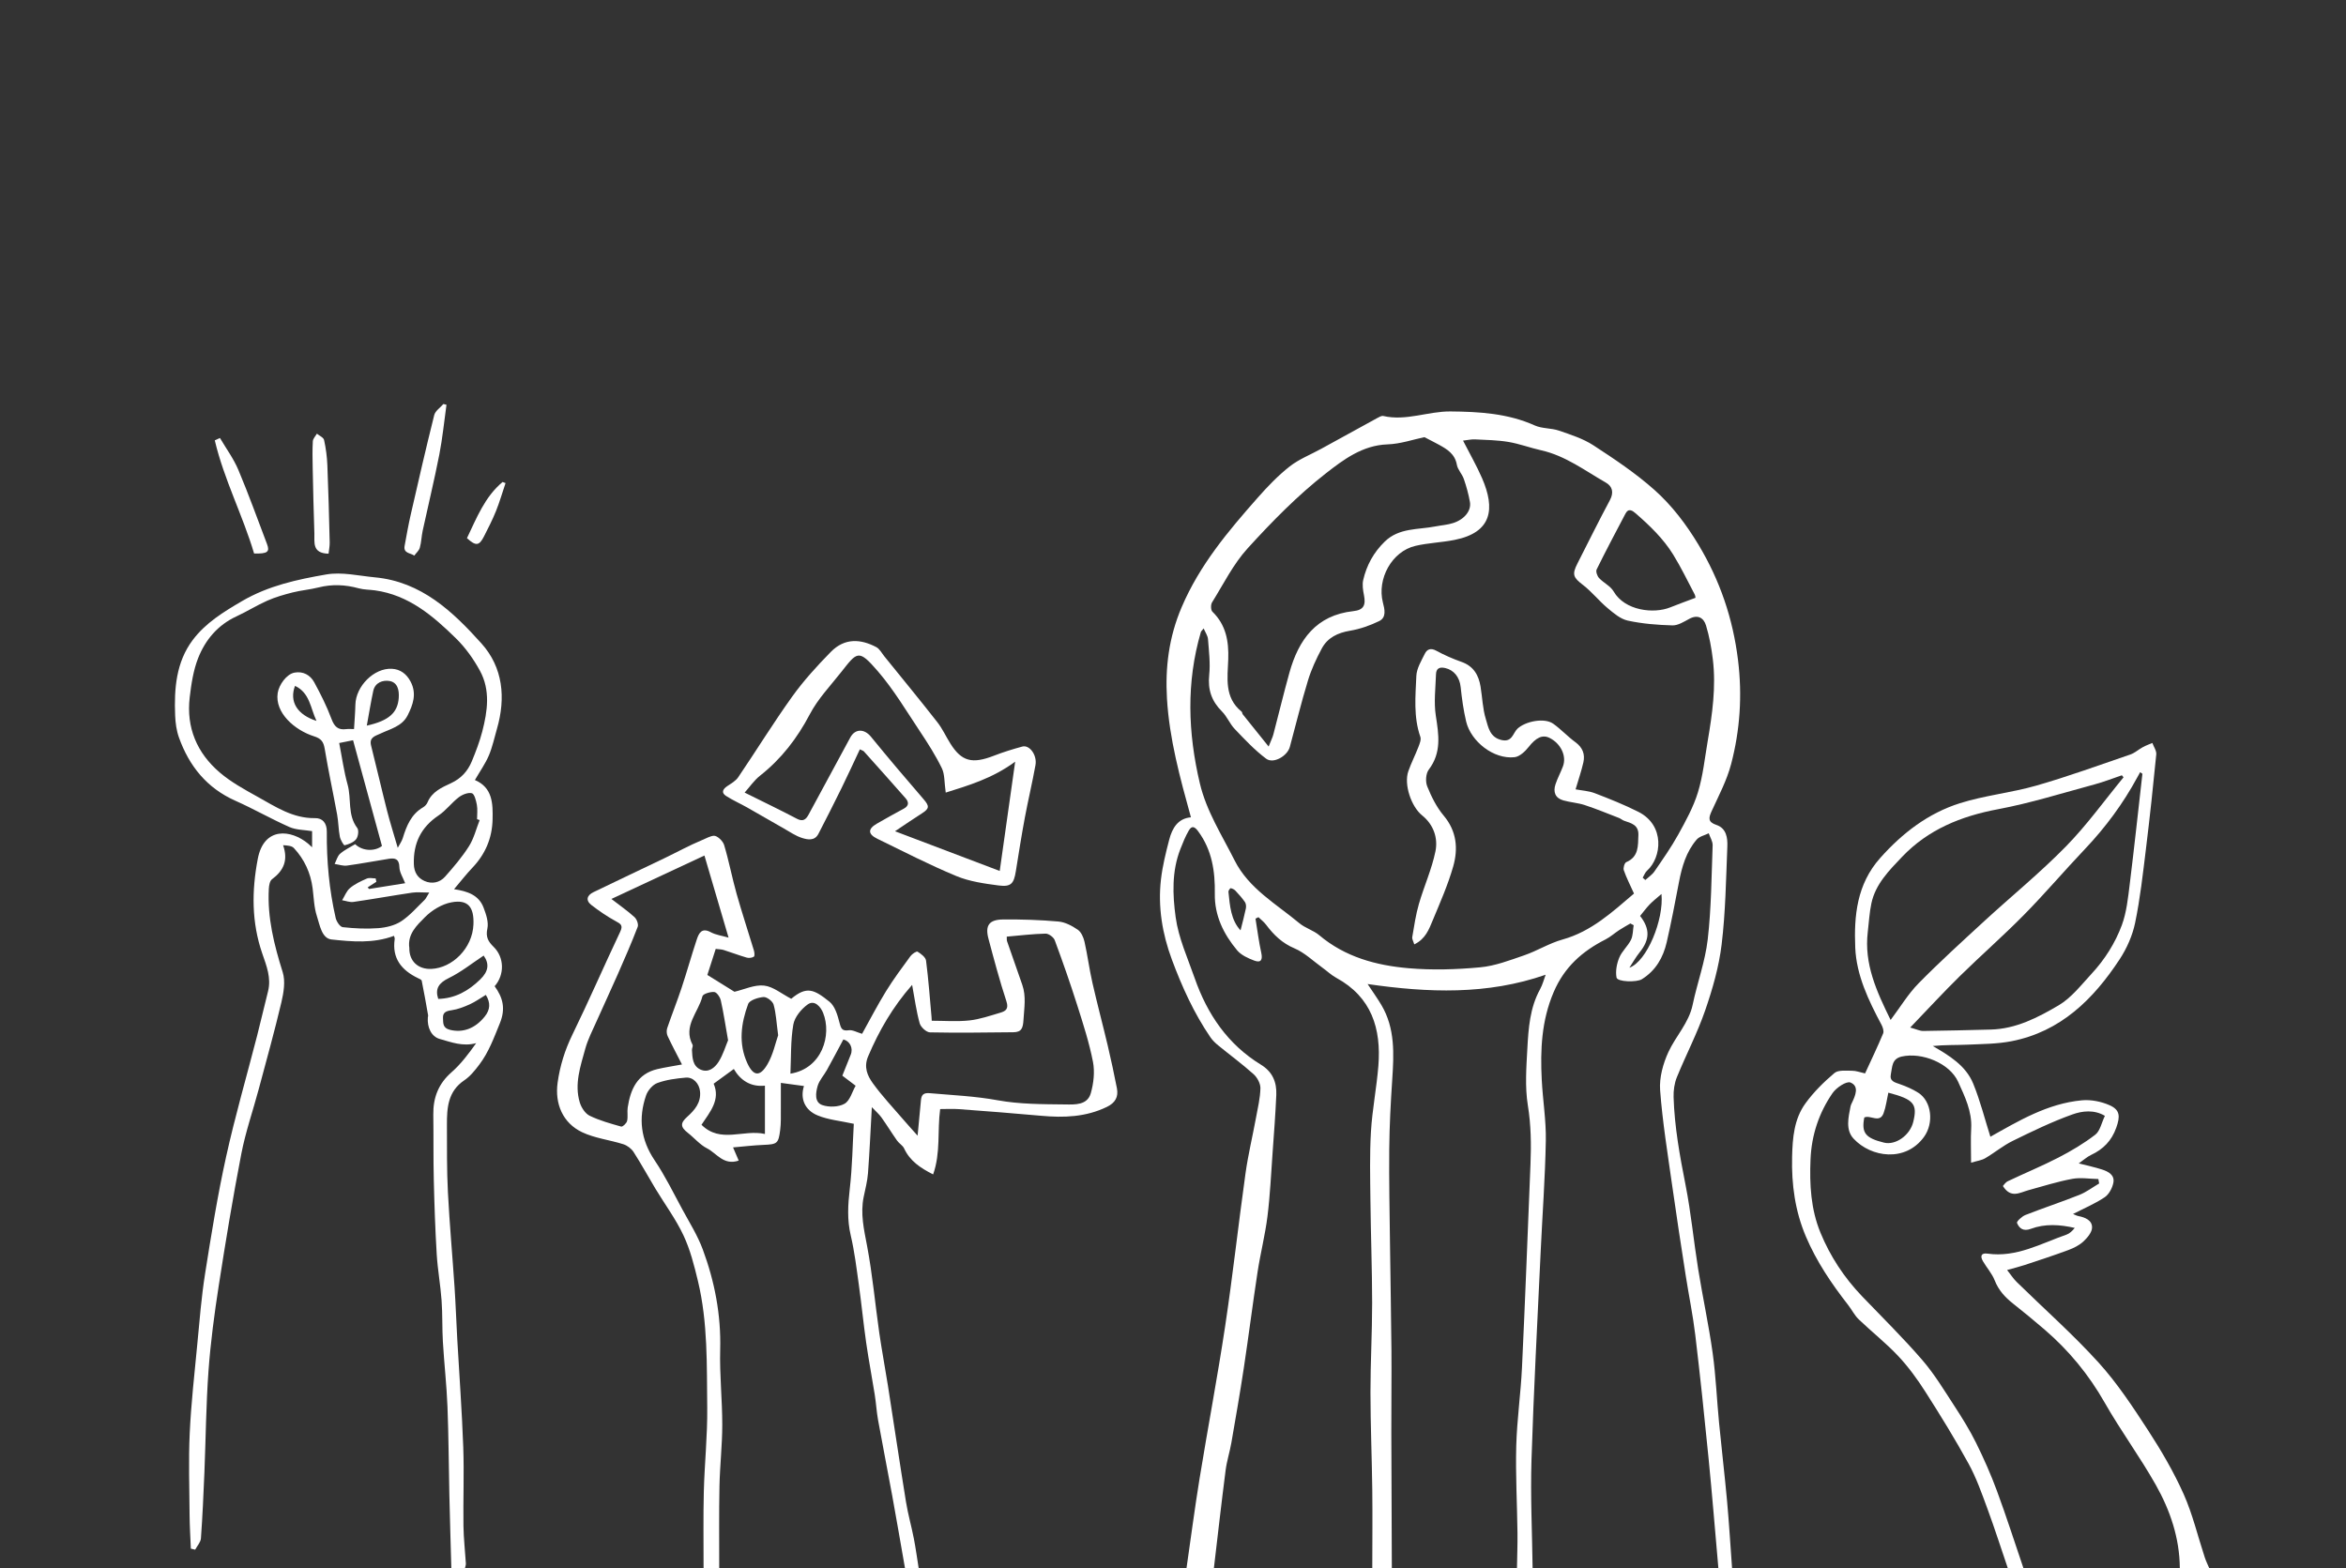
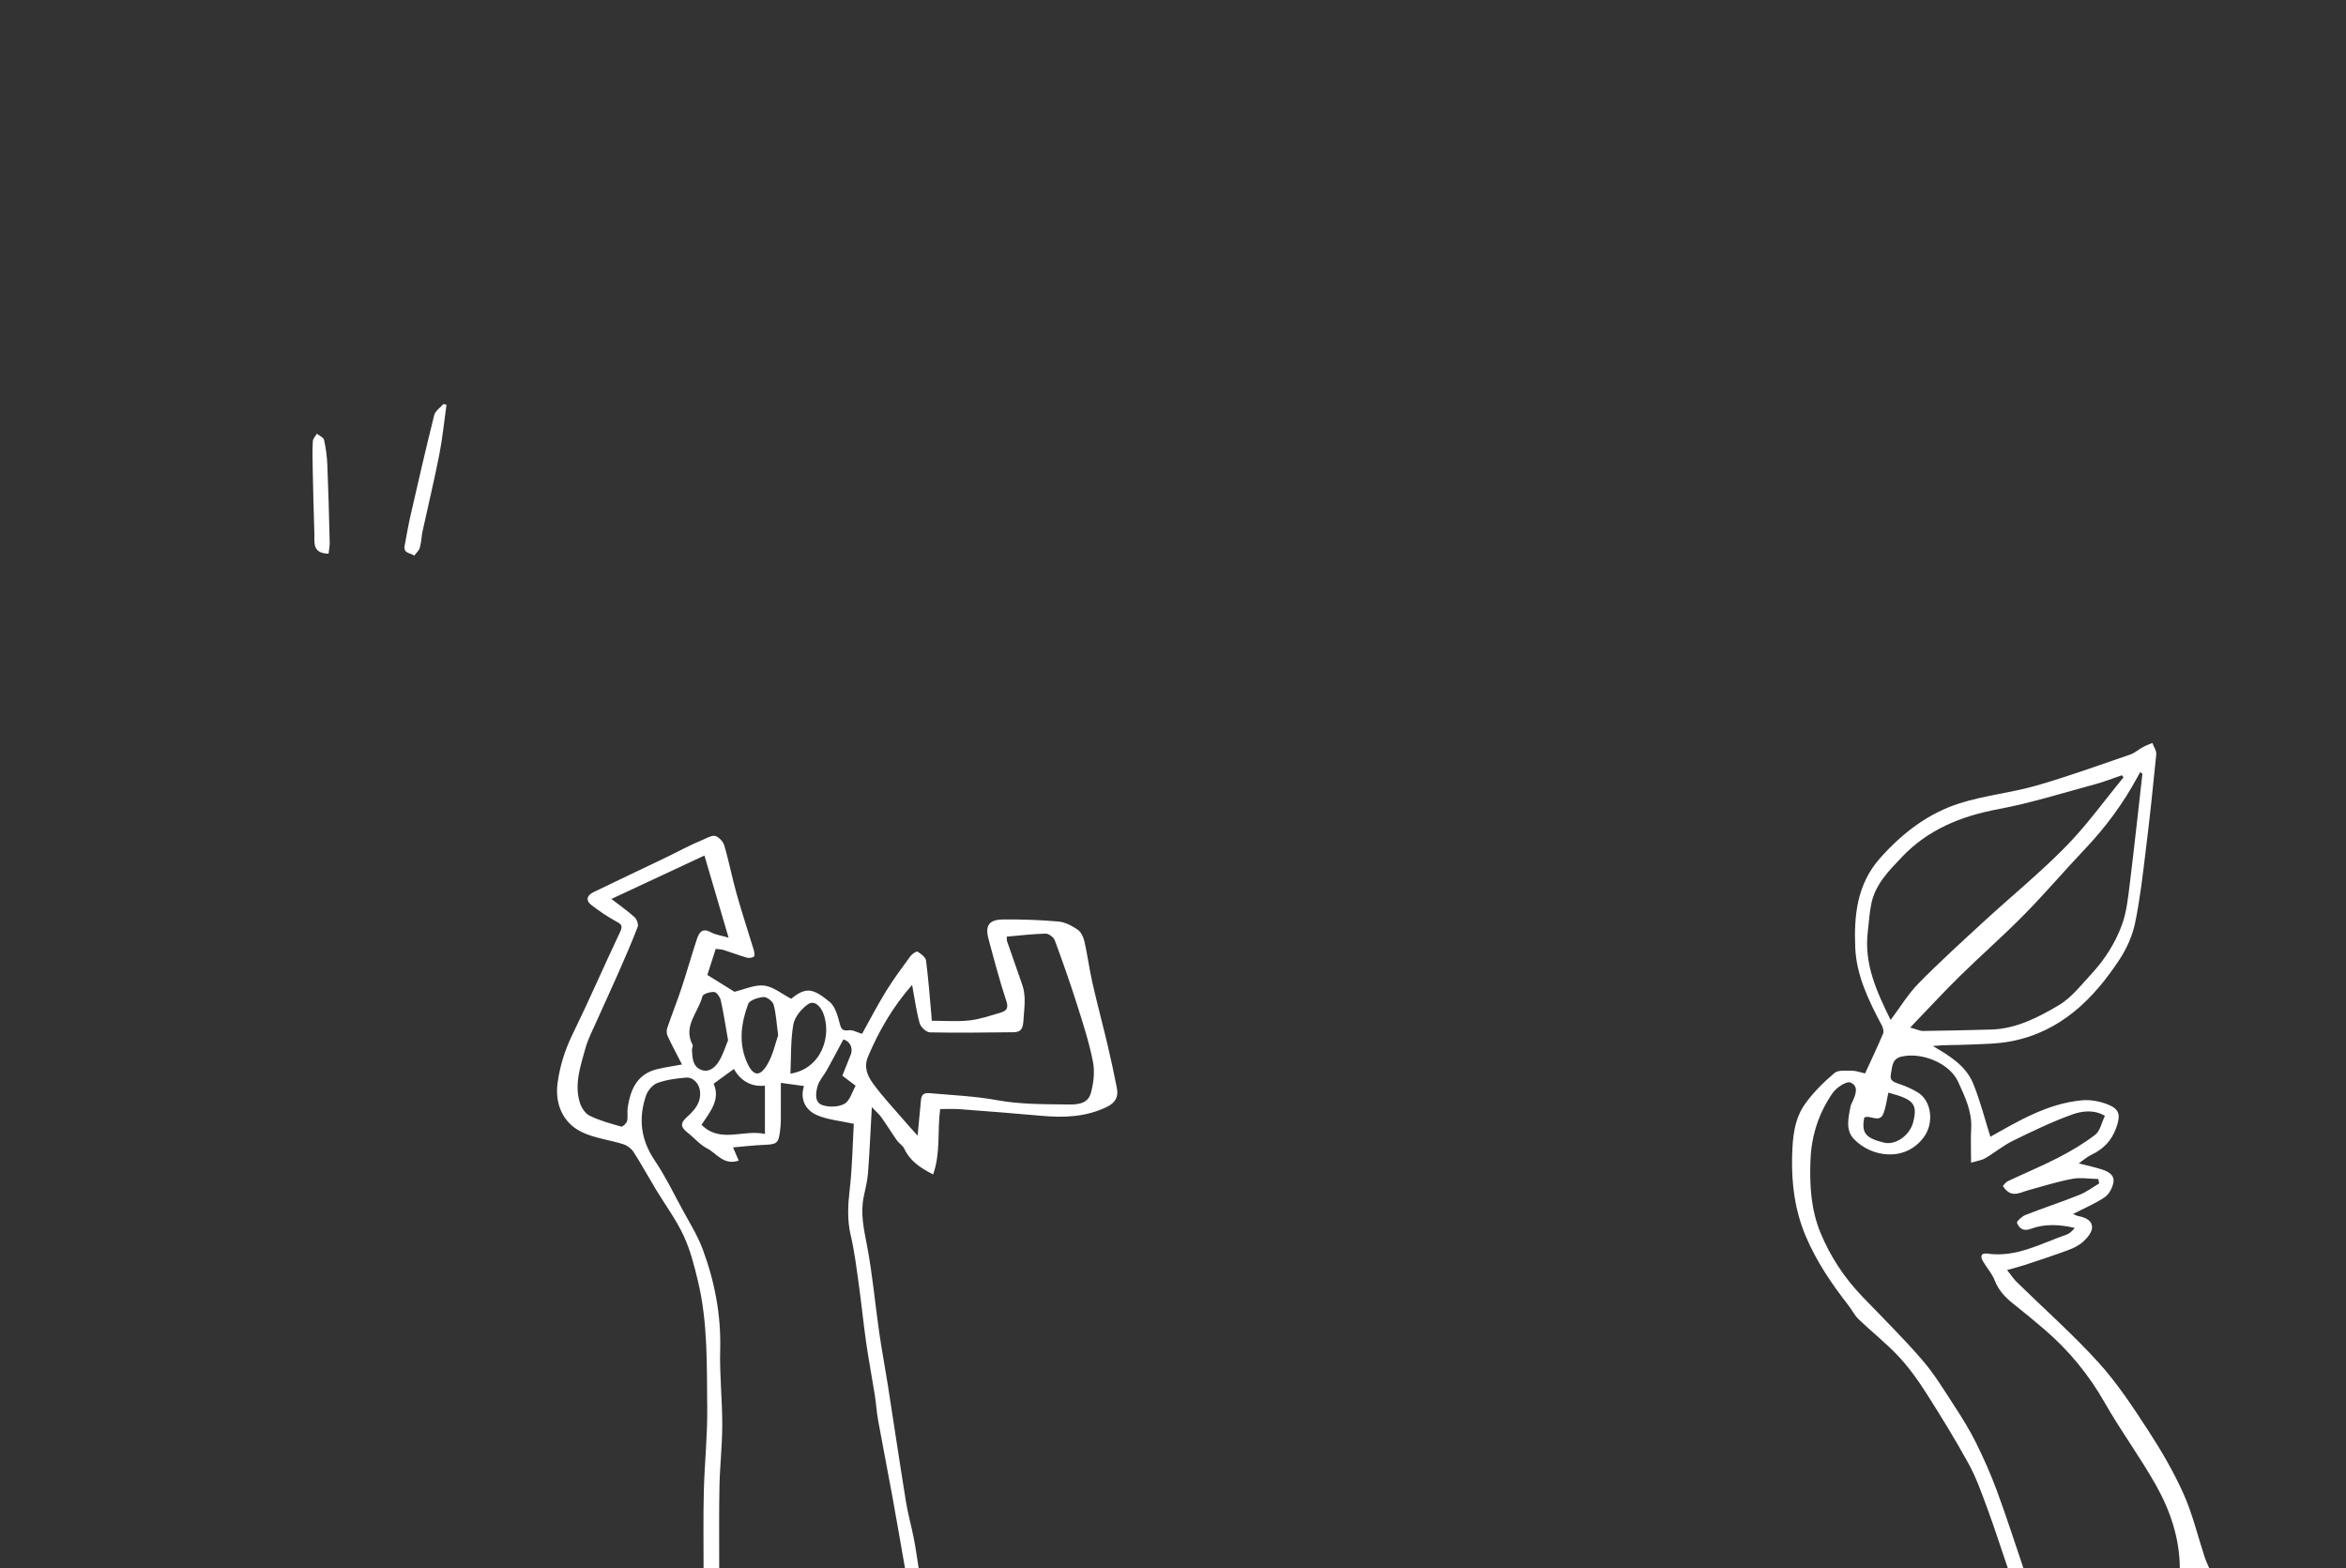
<svg xmlns="http://www.w3.org/2000/svg" width="193" height="129" viewBox="0 0 193 129" fill="none">
  <rect x="0" y="0" width="193" height="129" fill="#333333" stroke="none" />
-   <path d="M102.056 76.542C102.208 75.934 102.37 75.343 102.494 74.745C102.529 74.578 102.51 74.349 102.419 74.215C102.19 73.882 101.916 73.578 101.639 73.282C101.541 73.177 101.387 73.097 101.248 73.075C101.199 73.067 101.051 73.272 101.061 73.368C101.176 74.53 101.271 75.704 102.056 76.542ZM136.686 73.55C136.31 73.877 135.994 74.117 135.722 74.4C135.432 74.701 135.184 75.043 134.927 75.355C135.762 76.431 135.725 77.307 134.888 78.353C134.573 78.747 134.324 79.193 134.045 79.615C135.488 79.102 136.894 75.659 136.686 73.55ZM139.482 49.182C139.483 49.188 139.481 49.025 139.414 48.897C138.838 47.803 138.301 46.685 137.653 45.634C136.843 44.321 135.733 43.254 134.576 42.246C134.317 42.021 133.983 41.766 133.723 42.258C132.919 43.782 132.114 45.305 131.352 46.85C131.269 47.018 131.398 47.391 131.55 47.555C131.919 47.954 132.49 48.21 132.749 48.658C133.675 50.257 136.063 50.514 137.408 49.969C138.047 49.711 138.697 49.479 139.482 49.182ZM117.183 35.966C116.282 36.151 115.218 36.524 114.141 36.56C112.091 36.63 110.518 37.82 109.095 38.929C106.758 40.751 104.649 42.907 102.646 45.105C101.462 46.404 100.652 48.05 99.711 49.562C99.596 49.747 99.605 50.191 99.742 50.324C100.861 51.41 101.096 52.753 101.045 54.232C100.992 55.767 100.702 57.385 102.145 58.548C102.199 58.592 102.19 58.707 102.238 58.767C102.9 59.597 103.567 60.424 104.367 61.418C104.572 60.901 104.692 60.669 104.756 60.423C105.201 58.73 105.608 57.026 106.078 55.341C106.835 52.628 108.276 50.612 111.338 50.279C112.174 50.188 112.375 49.801 112.212 48.973C112.131 48.564 112.057 48.111 112.148 47.717C112.427 46.504 113.005 45.45 113.915 44.563C115.099 43.407 116.65 43.591 118.077 43.311C118.571 43.214 119.085 43.183 119.559 43.028C120.487 42.724 121.053 42.009 120.928 41.3C120.814 40.659 120.639 40.023 120.427 39.408C120.286 38.998 119.925 38.646 119.852 38.235C119.691 37.338 119.047 36.955 118.36 36.579C118.005 36.384 117.641 36.203 117.183 35.966ZM116.349 77.695C116.28 77.458 116.155 77.26 116.184 77.09C116.34 76.177 116.473 75.252 116.73 74.366C117.151 72.914 117.789 71.515 118.09 70.043C118.316 68.945 117.935 67.838 116.991 67.08C116.105 66.368 115.482 64.542 115.857 63.458C116.093 62.778 116.427 62.134 116.686 61.462C116.789 61.195 116.93 60.854 116.848 60.619C116.275 58.976 116.449 57.283 116.519 55.613C116.546 54.991 116.929 54.366 117.22 53.778C117.398 53.419 117.7 53.285 118.151 53.531C118.819 53.897 119.528 54.203 120.247 54.459C121.22 54.805 121.644 55.536 121.801 56.48C121.949 57.372 121.972 58.299 122.234 59.153C122.444 59.837 122.559 60.672 123.55 60.888C124.415 61.076 124.466 60.298 124.841 59.948C125.49 59.343 127.05 59.021 127.785 59.544C128.426 60.001 128.967 60.596 129.604 61.06C130.202 61.497 130.413 62.051 130.259 62.729C130.096 63.444 129.854 64.141 129.619 64.94C130.137 65.039 130.702 65.066 131.203 65.258C132.415 65.723 133.627 66.207 134.784 66.79C137.001 67.907 136.7 70.557 135.5 71.631C135.337 71.776 135.259 72.015 135.141 72.21C135.213 72.273 135.285 72.337 135.356 72.4C135.61 72.166 135.918 71.969 136.108 71.691C136.788 70.699 137.485 69.711 138.066 68.66C138.683 67.542 139.315 66.397 139.685 65.185C140.103 63.82 140.248 62.369 140.491 60.952C140.869 58.737 141.182 56.511 140.913 54.26C140.8 53.314 140.625 52.363 140.349 51.454C140.162 50.838 139.681 50.533 138.978 50.911C138.539 51.147 138.047 51.463 137.588 51.451C136.358 51.417 135.112 51.318 133.913 51.058C133.31 50.927 132.75 50.446 132.25 50.027C131.541 49.433 130.957 48.684 130.226 48.123C129.427 47.511 129.305 47.271 129.78 46.343C130.665 44.61 131.523 42.862 132.443 41.148C132.787 40.507 132.642 40.005 132.105 39.7C130.384 38.718 128.782 37.492 126.789 37.047C125.885 36.846 125.006 36.511 124.096 36.358C123.191 36.207 122.261 36.194 121.34 36.148C121.044 36.134 120.744 36.207 120.361 36.25C120.929 37.362 121.485 38.325 121.925 39.339C123.017 41.852 122.759 43.804 119.661 44.42C118.595 44.632 117.491 44.663 116.436 44.911C114.502 45.365 113.268 47.629 113.769 49.576C113.904 50.102 114.085 50.793 113.46 51.098C112.707 51.465 111.884 51.752 111.06 51.891C110.045 52.062 109.218 52.459 108.737 53.357C108.289 54.194 107.881 55.073 107.605 55.979C107.053 57.786 106.606 59.626 106.111 61.451C105.907 62.202 104.761 62.864 104.166 62.421C103.221 61.715 102.399 60.834 101.578 59.975C101.171 59.549 100.944 58.947 100.528 58.533C99.674 57.684 99.352 56.739 99.479 55.525C99.58 54.557 99.453 53.561 99.379 52.582C99.358 52.306 99.168 52.044 99.023 51.701C98.884 51.879 98.812 51.933 98.791 52.003C97.581 56.141 97.727 60.294 98.708 64.444C99.249 66.735 100.524 68.707 101.563 70.777C102.735 73.11 104.992 74.363 106.899 75.955C107.382 76.358 108.052 76.537 108.532 76.942C110.664 78.741 113.225 79.428 115.889 79.657C117.834 79.825 119.819 79.764 121.766 79.583C123 79.469 124.214 79.001 125.403 78.591C126.47 78.224 127.457 77.599 128.538 77.298C130.929 76.633 132.651 75.023 134.425 73.513C134.11 72.814 133.804 72.221 133.587 71.597C133.522 71.412 133.644 70.992 133.787 70.931C134.829 70.486 134.75 69.585 134.786 68.705C134.82 67.867 134.202 67.724 133.614 67.524C133.466 67.473 133.342 67.353 133.195 67.296C132.257 66.933 131.326 66.547 130.372 66.234C129.804 66.047 129.187 66.013 128.609 65.849C127.935 65.658 127.76 65.146 127.968 64.522C128.136 64.017 128.396 63.544 128.582 63.044C128.897 62.199 128.404 61.173 127.485 60.712C126.887 60.412 126.357 60.696 125.766 61.445C125.474 61.816 125.021 62.247 124.601 62.295C122.883 62.488 121.007 61.001 120.617 59.361C120.396 58.431 120.265 57.476 120.165 56.524C120.079 55.713 119.618 55.127 118.893 54.96C118.403 54.847 118.152 55.012 118.136 55.473C118.099 56.611 117.949 57.773 118.121 58.882C118.364 60.448 118.604 61.918 117.543 63.316C117.299 63.636 117.256 64.305 117.414 64.694C117.756 65.542 118.181 66.403 118.764 67.096C119.848 68.383 119.969 69.826 119.548 71.297C119.116 72.804 118.476 74.254 117.871 75.706C117.562 76.45 117.275 77.252 116.349 77.695ZM97.613 129C97.969 126.537 98.291 124.067 98.691 121.611C99.37 117.44 100.162 113.287 100.79 109.109C101.418 104.931 101.88 100.727 102.464 96.542C102.678 95.014 103.042 93.508 103.322 91.99C103.473 91.174 103.672 90.355 103.692 89.533C103.701 89.145 103.431 88.645 103.129 88.374C102.202 87.543 101.193 86.803 100.228 86.013C99.987 85.817 99.752 85.593 99.578 85.338C98.223 83.355 97.236 81.174 96.406 78.941C95.621 76.83 95.247 74.605 95.511 72.34C95.639 71.239 95.91 70.15 96.19 69.076C96.436 68.132 96.906 67.332 97.975 67.241C97.075 63.987 96.198 60.778 96.004 57.473C95.853 54.926 96.153 52.439 97.21 49.959C98.698 46.47 101.043 43.696 103.478 40.937C104.286 40.022 105.145 39.126 106.1 38.375C106.866 37.774 107.814 37.406 108.679 36.931C110.215 36.088 111.749 35.24 113.288 34.401C113.447 34.314 113.651 34.19 113.802 34.224C115.684 34.656 117.477 33.834 119.323 33.85C121.693 33.871 124.042 34.005 126.266 35.004C126.869 35.274 127.616 35.209 128.251 35.428C129.222 35.762 130.236 36.084 131.086 36.637C132.821 37.768 134.563 38.931 136.105 40.304C137.54 41.58 138.718 43.131 139.727 44.809C141.496 47.751 142.563 50.886 142.983 54.306C143.341 57.219 143.149 60.065 142.415 62.864C142.065 64.198 141.399 65.453 140.821 66.717C140.562 67.282 140.483 67.626 141.205 67.868C142.03 68.145 142.133 68.934 142.104 69.646C141.995 72.335 141.957 75.037 141.635 77.703C141.412 79.544 140.887 81.374 140.278 83.134C139.63 85.011 138.699 86.788 137.949 88.632C137.747 89.131 137.667 89.719 137.683 90.262C137.757 92.713 138.197 95.112 138.671 97.516C139.12 99.792 139.335 102.113 139.704 104.406C140.075 106.712 140.573 108.998 140.896 111.31C141.161 113.209 141.238 115.135 141.422 117.047C141.63 119.198 141.887 121.344 142.082 123.496C142.248 125.328 142.358 127.165 142.492 129C142.117 129 141.741 129 141.366 129C141.099 125.99 140.857 122.977 140.559 119.969C140.225 116.582 139.869 113.197 139.465 109.818C139.269 108.178 138.93 106.555 138.677 104.921C138.296 102.467 137.915 100.013 137.569 97.554C137.2 94.937 136.77 92.321 136.574 89.689C136.498 88.658 136.816 87.506 137.257 86.549C137.864 85.234 138.938 84.163 139.251 82.663C139.627 80.864 140.28 79.106 140.49 77.293C140.786 74.729 140.799 72.132 140.895 69.547C140.907 69.221 140.687 68.886 140.574 68.555C140.238 68.722 139.81 68.808 139.584 69.07C138.723 70.068 138.367 71.3 138.124 72.576C137.808 74.228 137.494 75.882 137.116 77.521C136.826 78.778 136.211 79.856 135.071 80.562C134.642 80.828 133.057 80.788 132.988 80.422C132.89 79.905 133.006 79.289 133.212 78.79C133.43 78.258 133.918 77.843 134.177 77.321C134.35 76.97 134.33 76.522 134.397 76.118C134.306 76.07 134.216 76.022 134.126 75.974C133.818 76.156 133.504 76.328 133.204 76.524C132.825 76.771 132.481 77.085 132.081 77.289C130.174 78.258 128.7 79.551 127.817 81.621C126.812 83.975 126.711 86.374 126.836 88.835C126.921 90.507 127.202 92.177 127.171 93.844C127.116 96.896 126.888 99.945 126.746 102.997C126.482 108.7 126.171 114.403 125.992 120.109C125.899 123.069 126.046 126.036 126.084 129C125.655 129 125.227 129 124.798 129C124.813 128.033 124.851 127.066 124.839 126.099C124.81 123.721 124.677 121.342 124.738 118.967C124.795 116.809 125.109 114.659 125.211 112.5C125.474 106.924 125.683 101.346 125.91 95.769C125.976 94.155 125.955 92.564 125.693 90.944C125.448 89.424 125.566 87.831 125.651 86.278C125.741 84.604 125.858 82.915 126.698 81.387C126.908 81.006 127.016 80.567 127.157 80.192C122.358 81.865 117.487 81.678 112.51 80.958C112.926 81.589 113.309 82.12 113.642 82.681C114.783 84.604 114.676 86.709 114.535 88.831C114.409 90.721 114.309 92.617 114.29 94.511C114.265 97.151 114.321 99.792 114.353 102.432C114.388 105.329 114.448 108.225 114.471 111.122C114.488 113.373 114.456 115.623 114.461 117.874C114.469 121.583 114.488 125.291 114.503 129C113.966 129 113.43 129 112.894 129C112.896 126.863 112.92 124.726 112.894 122.59C112.861 119.916 112.748 117.243 112.745 114.569C112.743 112.111 112.884 109.653 112.883 107.194C112.88 104.386 112.773 101.578 112.742 98.77C112.721 96.876 112.673 94.976 112.786 93.088C112.894 91.279 113.253 89.487 113.396 87.679C113.638 84.62 112.833 82.027 109.936 80.449C109.516 80.22 109.16 79.875 108.768 79.594C108.019 79.054 107.326 78.375 106.496 78.024C105.483 77.596 104.786 76.916 104.159 76.08C103.984 75.846 103.741 75.663 103.529 75.457C103.448 75.498 103.367 75.538 103.287 75.579C103.441 76.517 103.558 77.463 103.762 78.39C103.885 78.952 103.743 79.237 103.197 79.033C102.684 78.842 102.113 78.585 101.776 78.183C100.662 76.851 99.911 75.324 99.94 73.533C99.97 71.682 99.71 69.936 98.573 68.395C98.282 68 98.048 67.905 97.803 68.324C97.522 68.802 97.314 69.326 97.11 69.845C96.39 71.672 96.466 73.616 96.719 75.461C96.954 77.174 97.707 78.822 98.286 80.479C99.321 83.442 101.011 85.928 103.731 87.591C104.696 88.181 105.042 89.037 104.998 90.082C104.93 91.658 104.808 93.233 104.695 94.808C104.568 96.563 104.489 98.324 104.272 100.068C104.082 101.601 103.693 103.109 103.459 104.638C103.056 107.269 102.724 109.911 102.326 112.543C102.015 114.598 101.658 116.647 101.302 118.695C101.169 119.456 100.926 120.2 100.828 120.964C100.485 123.64 100.182 126.321 99.865 129C99.114 129 98.363 129 97.613 129Z" fill="white" />
  <path d="M69.381 85.517C68.902 86.41 68.475 87.225 68.028 88.03C67.78 88.478 67.397 88.878 67.263 89.353C67.109 89.898 66.987 90.683 67.642 90.914C68.192 91.107 68.991 91.084 69.48 90.806C69.926 90.551 70.104 89.825 70.39 89.325C69.993 89.024 69.7 88.802 69.297 88.496C69.521 87.935 69.749 87.355 69.985 86.777C70.213 86.217 69.905 85.641 69.381 85.517ZM65.026 88.332C67.625 87.915 68.451 85.157 67.714 83.325C67.526 82.859 67.025 82.223 66.445 82.638C65.914 83.019 65.37 83.683 65.264 84.296C65.037 85.608 65.089 86.969 65.026 88.332ZM64.017 85.173C63.874 84.111 63.843 83.355 63.641 82.648C63.561 82.369 63.08 82.004 62.811 82.027C62.362 82.066 61.666 82.284 61.548 82.603C60.962 84.191 60.738 85.85 61.48 87.467C61.98 88.556 62.526 88.612 63.146 87.543C63.604 86.754 63.793 85.807 64.017 85.173ZM59.897 85.585C59.677 84.339 59.526 83.313 59.299 82.305C59.238 82.034 58.964 81.632 58.76 81.614C58.434 81.585 57.835 81.767 57.786 81.967C57.465 83.28 56.162 84.408 56.974 85.954C57.031 86.063 56.917 86.249 56.926 86.397C56.961 87.013 56.976 87.689 57.617 87.988C58.273 88.294 58.801 87.85 59.113 87.363C59.484 86.785 59.681 86.094 59.897 85.585ZM62.929 93.292C62.929 91.864 62.929 90.62 62.929 89.319C61.765 89.439 60.925 88.895 60.369 87.948C59.805 88.36 59.28 88.743 58.711 89.157C59.281 90.472 58.427 91.461 57.71 92.537C59.276 94.096 61.142 92.896 62.929 93.292ZM56.105 87.576C55.654 86.692 55.267 85.973 54.923 85.234C54.838 85.05 54.823 84.78 54.888 84.589C55.266 83.478 55.703 82.388 56.072 81.275C56.511 79.955 56.882 78.613 57.321 77.294C57.494 76.774 57.728 76.291 58.472 76.694C58.891 76.92 59.398 76.982 59.938 77.139C59.273 74.876 58.639 72.72 57.952 70.386C55.455 71.551 52.927 72.731 50.299 73.958C51.046 74.536 51.66 74.96 52.204 75.459C52.388 75.628 52.542 76.044 52.462 76.251C51.957 77.565 51.394 78.857 50.827 80.146C50.26 81.438 49.658 82.715 49.086 84.005C48.752 84.758 48.363 85.502 48.147 86.29C47.752 87.728 47.239 89.187 47.697 90.701C47.823 91.117 48.139 91.611 48.504 91.79C49.324 92.19 50.222 92.437 51.105 92.685C51.223 92.718 51.543 92.416 51.589 92.226C51.674 91.872 51.584 91.48 51.64 91.115C51.869 89.613 52.427 88.343 54.086 87.955C54.706 87.811 55.338 87.718 56.105 87.576ZM82.824 77.058C82.833 77.225 82.815 77.338 82.848 77.433C83.261 78.629 83.68 79.824 84.099 81.019C84.434 81.974 84.257 82.925 84.2 83.902C84.159 84.599 84.035 84.918 83.359 84.924C81.074 84.945 78.789 84.983 76.505 84.934C76.207 84.927 75.748 84.502 75.66 84.187C75.385 83.203 75.253 82.18 75.038 81.027C73.433 82.854 72.315 84.801 71.419 86.908C71.041 87.798 71.364 88.507 71.811 89.126C72.569 90.175 73.468 91.122 74.312 92.107C74.665 92.519 75.031 92.918 75.489 93.434C75.592 92.353 75.681 91.431 75.765 90.51C75.807 90.055 75.991 89.894 76.495 89.938C78.358 90.103 80.217 90.18 82.076 90.52C83.891 90.851 85.777 90.843 87.633 90.864C88.411 90.873 89.453 90.942 89.737 89.942C89.97 89.124 90.076 88.181 89.916 87.358C89.607 85.775 89.105 84.225 88.616 82.684C88.047 80.892 87.425 79.115 86.771 77.353C86.679 77.103 86.273 76.805 86.019 76.811C84.958 76.834 83.9 76.965 82.824 77.058ZM74.449 129C74.101 127.019 73.763 125.036 73.402 123.057C73.024 120.986 72.614 118.921 72.24 116.85C72.114 116.15 72.074 115.435 71.962 114.731C71.738 113.312 71.465 111.9 71.26 110.479C71.032 108.888 70.877 107.286 70.654 105.694C70.464 104.331 70.298 102.958 69.984 101.621C69.685 100.346 69.757 99.117 69.906 97.835C70.117 96.016 70.142 94.175 70.24 92.456C69.149 92.216 68.138 92.132 67.248 91.76C66.219 91.331 65.808 90.398 66.14 89.348C65.453 89.255 64.917 89.182 64.24 89.091C64.24 90.079 64.245 91.089 64.238 92.098C64.236 92.392 64.22 92.688 64.182 92.979C64.041 94.078 63.936 94.145 62.819 94.191C61.998 94.225 61.18 94.323 60.306 94.398C60.472 94.784 60.617 95.123 60.772 95.483C59.524 95.906 58.96 94.878 58.166 94.476C57.574 94.176 57.118 93.615 56.581 93.196C55.968 92.718 55.96 92.399 56.526 91.889C57.144 91.333 57.682 90.722 57.59 89.788C57.527 89.157 57.04 88.601 56.413 88.657C55.627 88.727 54.819 88.83 54.086 89.098C53.695 89.24 53.293 89.708 53.152 90.118C52.504 91.995 52.709 93.761 53.855 95.46C54.718 96.739 55.4 98.142 56.138 99.504C56.724 100.584 57.389 101.642 57.813 102.786C58.797 105.437 59.324 108.177 59.248 111.041C59.193 113.097 59.421 115.16 59.419 117.219C59.419 118.901 59.223 120.583 59.189 122.266C59.144 124.51 59.171 126.755 59.168 129C58.739 129 58.31 129 57.881 129C57.884 126.898 57.849 124.794 57.902 122.693C57.961 120.396 58.209 118.099 58.182 115.804C58.142 112.321 58.241 108.812 57.417 105.388C57.11 104.112 56.782 102.811 56.227 101.633C55.597 100.291 54.695 99.079 53.925 97.802C53.319 96.797 52.758 95.763 52.123 94.777C51.941 94.494 51.599 94.238 51.278 94.136C50.156 93.78 48.939 93.647 47.89 93.149C46.3 92.394 45.631 90.813 45.875 89.065C46.068 87.685 46.472 86.39 47.089 85.124C48.452 82.329 49.69 79.472 51.021 76.66C51.278 76.118 51.064 76.01 50.646 75.781C49.948 75.401 49.283 74.945 48.653 74.458C48.15 74.068 48.297 73.653 48.82 73.4C50.766 72.457 52.722 71.537 54.671 70.601C55.693 70.109 56.69 69.559 57.735 69.124C58.066 68.986 58.449 68.768 58.733 68.759C59.014 68.75 59.472 69.189 59.571 69.517C59.969 70.838 60.224 72.203 60.598 73.532C61.038 75.095 61.552 76.637 62.021 78.192C62.07 78.357 62.1 78.651 62.02 78.705C61.87 78.805 61.613 78.836 61.433 78.784C60.793 78.598 60.169 78.357 59.533 78.157C59.337 78.096 59.121 78.099 58.88 78.068C58.627 78.857 58.387 79.603 58.192 80.21C59.039 80.736 59.782 81.197 60.422 81.594C61.23 81.405 62.071 80.998 62.859 81.085C63.61 81.167 64.304 81.764 65.093 82.171C66.358 81.116 66.954 81.38 68.239 82.413C68.694 82.779 68.909 83.533 69.068 84.153C69.193 84.638 69.284 84.837 69.833 84.76C70.146 84.716 70.495 84.929 70.921 85.053C71.569 83.892 72.188 82.689 72.896 81.541C73.511 80.545 74.213 79.602 74.906 78.657C75.038 78.477 75.399 78.24 75.489 78.296C75.772 78.471 76.147 78.752 76.184 79.031C76.384 80.571 76.495 82.123 76.635 83.67C76.644 83.774 76.647 83.879 76.653 83.978C77.701 83.978 78.737 84.062 79.752 83.952C80.613 83.859 81.456 83.562 82.295 83.316C82.731 83.188 83.001 83.007 82.797 82.384C82.24 80.692 81.782 78.966 81.322 77.243C81.025 76.135 81.366 75.654 82.542 75.645C84.053 75.633 85.571 75.68 87.075 75.815C87.627 75.864 88.198 76.169 88.669 76.492C88.949 76.683 89.138 77.117 89.219 77.475C89.47 78.588 89.614 79.726 89.867 80.839C90.261 82.574 90.722 84.294 91.132 86.026C91.406 87.189 91.657 88.359 91.886 89.533C92.025 90.251 91.747 90.734 91.053 91.07C89.323 91.907 87.515 91.966 85.655 91.796C83.4 91.59 81.14 91.419 78.881 91.25C78.383 91.213 77.88 91.244 77.345 91.244C77.103 93.03 77.397 94.843 76.766 96.62C75.695 96.078 74.855 95.504 74.382 94.487C74.266 94.236 73.967 94.076 73.8 93.839C73.361 93.214 72.961 92.56 72.517 91.937C72.326 91.668 72.066 91.449 71.724 91.087C71.615 93.021 71.54 94.773 71.408 96.52C71.358 97.181 71.183 97.833 71.05 98.486C70.773 99.849 71.075 101.145 71.329 102.486C71.778 104.85 71.992 107.257 72.334 109.642C72.543 111.095 72.819 112.538 73.046 113.989C73.546 117.18 74.018 120.375 74.534 123.563C74.697 124.571 74.981 125.56 75.177 126.563C75.335 127.371 75.444 128.187 75.575 129C75.2 129 74.825 129 74.449 129Z" fill="white" />
-   <path d="M24.27 56.427C23.783 57.72 24.449 58.803 26.037 59.309C25.539 58.264 25.497 57.003 24.27 56.427ZM39.968 81.851C39.508 82.126 39.099 82.422 38.648 82.626C38.17 82.841 37.663 83.039 37.151 83.113C36.711 83.177 36.418 83.284 36.444 83.762C36.466 84.165 36.406 84.573 37.017 84.725C38.051 84.981 39.066 84.647 39.881 83.628C40.327 83.071 40.373 82.501 39.968 81.851ZM36.051 82.181C37.456 82.144 38.544 81.512 39.498 80.589C40.206 79.904 40.262 79.289 39.79 78.616C38.837 79.246 37.94 79.969 36.93 80.462C36.104 80.866 35.774 81.328 36.051 82.181ZM30.176 59.697C32.02 59.293 32.72 58.613 32.804 57.411C32.849 56.765 32.705 56.129 32.029 56.024C31.498 55.941 30.858 56.142 30.707 56.843C30.513 57.743 30.367 58.654 30.176 59.697ZM33.674 77.99C33.656 79.102 34.425 79.761 35.49 79.713C37.2 79.635 38.874 78.031 38.95 76.044C39.004 74.639 38.514 73.979 37.14 74.235C36.353 74.381 35.527 74.884 34.955 75.462C34.299 76.123 33.509 76.851 33.674 77.99ZM39.46 67.469C39.389 67.445 39.318 67.421 39.247 67.397C39.247 67.003 39.301 66.599 39.231 66.218C39.167 65.868 39.027 65.311 38.818 65.259C38.498 65.18 38.028 65.374 37.734 65.599C37.148 66.046 36.695 66.677 36.087 67.083C34.639 68.052 33.997 69.362 34.046 71.089C34.065 71.769 34.366 72.231 34.922 72.48C35.529 72.75 36.175 72.621 36.616 72.123C37.319 71.328 38.018 70.511 38.583 69.618C38.99 68.974 39.176 68.191 39.46 67.469ZM32.722 69.752C32.884 69.445 33.054 69.213 33.135 68.953C33.446 67.943 33.825 66.992 34.803 66.422C34.957 66.332 35.105 66.172 35.173 66.009C35.537 65.135 36.348 64.783 37.101 64.434C37.936 64.047 38.478 63.444 38.812 62.641C39.145 61.837 39.458 61.015 39.677 60.174C40.111 58.502 40.352 56.781 39.486 55.188C38.962 54.224 38.296 53.29 37.516 52.524C35.63 50.673 33.623 48.956 30.854 48.571C30.407 48.509 29.944 48.52 29.514 48.402C28.409 48.098 27.317 48.048 26.198 48.331C25.504 48.506 24.78 48.563 24.085 48.738C23.378 48.917 22.666 49.12 22 49.413C21.128 49.797 20.315 50.313 19.449 50.712C17.921 51.419 16.901 52.63 16.306 54.13C15.905 55.142 15.738 56.269 15.608 57.362C15.31 59.853 16.202 61.951 18.076 63.552C19.006 64.347 20.112 64.952 21.19 65.551C22.668 66.372 24.096 67.338 25.916 67.308C26.531 67.297 26.892 67.708 26.886 68.426C26.866 70.817 27.079 73.192 27.616 75.525C27.683 75.817 27.973 76.254 28.197 76.279C29.165 76.385 30.151 76.435 31.12 76.36C31.763 76.311 32.47 76.144 32.998 75.799C33.717 75.329 34.298 74.645 34.926 74.04C35.046 73.925 35.111 73.754 35.312 73.432C34.731 73.432 34.307 73.38 33.901 73.441C32.29 73.68 30.687 73.97 29.075 74.203C28.778 74.246 28.456 74.114 28.146 74.063C28.357 73.722 28.503 73.304 28.795 73.06C29.195 72.726 29.692 72.493 30.176 72.282C30.382 72.192 30.66 72.267 30.905 72.267C30.924 72.36 30.943 72.453 30.961 72.546C30.723 72.699 30.484 72.853 30.245 73.007C30.285 73.05 30.326 73.093 30.366 73.136C31.329 72.983 32.293 72.829 33.331 72.663C33.154 72.199 32.867 71.771 32.856 71.336C32.838 70.652 32.494 70.575 31.984 70.655C30.838 70.835 29.697 71.057 28.547 71.212C28.22 71.256 27.869 71.128 27.529 71.078C27.675 70.793 27.756 70.433 27.98 70.238C28.35 69.917 28.811 69.701 29.218 69.451C29.849 70.054 30.856 70.044 31.423 69.599C30.626 66.681 29.848 63.835 29.046 60.9C28.757 60.958 28.314 61.047 27.905 61.129C28.14 62.325 28.292 63.46 28.597 64.551C28.926 65.726 28.569 67.043 29.393 68.123C29.535 68.31 29.466 68.828 29.3 69.04C29.093 69.304 28.696 69.457 28.352 69.542C28.277 69.56 28.008 69.097 27.957 68.831C27.842 68.236 27.845 67.619 27.736 67.023C27.405 65.216 27.014 63.419 26.713 61.608C26.617 61.028 26.427 60.763 25.838 60.578C24.244 60.075 22.59 58.637 22.847 57.006C22.951 56.349 23.565 55.459 24.232 55.336C24.924 55.209 25.524 55.529 25.85 56.131C26.379 57.107 26.884 58.107 27.27 59.145C27.509 59.788 27.816 60.076 28.485 59.986C28.682 59.96 28.886 59.982 29.125 59.982C29.164 59.294 29.222 58.633 29.237 57.971C29.271 56.461 30.767 54.943 32.241 55.021C32.928 55.058 33.45 55.439 33.788 56.094C34.301 57.088 33.972 57.989 33.532 58.859C33.077 59.759 32.111 59.968 31.288 60.357C30.865 60.557 30.355 60.654 30.53 61.346C30.978 63.116 31.383 64.897 31.834 66.667C32.078 67.626 32.38 68.571 32.722 69.752ZM37.13 129C37.075 126.994 37.013 124.987 36.968 122.981C36.913 120.564 36.909 118.146 36.813 115.731C36.743 113.949 36.541 112.173 36.435 110.393C36.368 109.259 36.411 108.117 36.328 106.985C36.235 105.713 36.004 104.45 35.927 103.178C35.804 101.138 35.735 99.095 35.687 97.052C35.644 95.27 35.673 93.488 35.647 91.706C35.627 90.309 36.065 89.162 37.149 88.213C37.926 87.533 38.557 86.686 39.173 85.821C38.07 86.121 37.115 85.74 36.172 85.475C35.484 85.282 35.129 84.517 35.199 83.695C35.204 83.642 35.23 83.587 35.221 83.537C35.052 82.585 34.887 81.633 34.694 80.687C34.675 80.594 34.491 80.523 34.372 80.466C33.036 79.817 32.239 78.85 32.47 77.263C32.483 77.171 32.43 77.07 32.412 76.993C30.705 77.633 28.964 77.473 27.279 77.293C26.464 77.206 26.31 76.1 26.071 75.375C25.834 74.654 25.817 73.857 25.72 73.092C25.557 71.817 25.043 70.7 24.174 69.768C23.997 69.578 23.639 69.558 23.291 69.537C23.728 70.797 23.318 71.638 22.377 72.337C22.195 72.472 22.131 72.846 22.116 73.116C21.984 75.491 22.553 77.737 23.258 79.986C23.491 80.729 23.337 81.662 23.15 82.458C22.583 84.86 21.919 87.24 21.28 89.624C20.808 91.39 20.201 93.127 19.855 94.916C19.158 98.518 18.559 102.14 17.997 105.765C17.637 108.086 17.325 110.421 17.154 112.762C16.951 115.549 16.93 118.35 16.816 121.144C16.741 122.951 16.661 124.758 16.53 126.561C16.507 126.882 16.221 127.183 16.056 127.494C15.938 127.465 15.819 127.437 15.7 127.408C15.664 126.477 15.603 125.547 15.596 124.616C15.579 122.378 15.504 120.136 15.608 117.903C15.722 115.463 15.997 113.03 16.23 110.596C16.416 108.657 16.568 106.709 16.872 104.787C17.381 101.571 17.899 98.351 18.6 95.174C19.338 91.826 20.299 88.528 21.153 85.206C21.464 83.996 21.74 82.776 22.049 81.565C22.331 80.456 21.922 79.45 21.577 78.45C20.691 75.881 20.703 73.291 21.208 70.654C21.719 67.988 23.947 68.24 25.359 69.415C25.437 69.481 25.509 69.553 25.675 69.707C25.675 69.205 25.675 68.806 25.675 68.378C25.046 68.273 24.371 68.288 23.812 68.041C22.306 67.376 20.872 66.548 19.367 65.879C17.02 64.837 15.562 63.028 14.72 60.671C14.518 60.105 14.434 59.476 14.409 58.872C14.321 56.67 14.482 54.483 15.856 52.653C16.91 51.249 18.387 50.344 19.911 49.453C22.083 48.183 24.458 47.674 26.842 47.261C28.126 47.039 29.512 47.374 30.848 47.499C34.658 47.856 37.246 50.308 39.607 52.936C41.385 54.916 41.621 57.41 40.882 59.967C40.669 60.702 40.511 61.461 40.214 62.16C39.926 62.834 39.491 63.446 39.069 64.174C40.525 64.795 40.555 66.106 40.523 67.429C40.486 68.959 39.925 70.273 38.866 71.386C38.356 71.922 37.901 72.51 37.354 73.155C38.459 73.318 39.385 73.636 39.776 74.656C39.986 75.205 40.212 75.862 40.095 76.396C39.94 77.094 40.174 77.473 40.609 77.899C41.494 78.764 41.522 80.192 40.694 81.137C41.371 82.074 41.615 82.975 41.121 84.187C40.638 85.373 40.208 86.562 39.433 87.585C39.074 88.059 38.681 88.552 38.197 88.877C36.841 89.788 36.763 91.151 36.768 92.556C36.774 94.401 36.754 96.249 36.849 98.09C36.983 100.701 37.222 103.307 37.396 105.916C37.491 107.342 37.539 108.77 37.619 110.197C37.785 113.149 38.005 116.099 38.111 119.054C38.188 121.211 38.098 123.374 38.127 125.534C38.142 126.565 38.263 127.595 38.326 128.626C38.334 128.749 38.281 128.875 38.255 129C37.88 129 37.505 129 37.13 129Z" fill="white" />
  <path d="M155.349 89.896C155.216 90.492 155.151 91.062 154.958 91.584C154.638 92.448 153.87 91.698 153.371 91.939C153.123 93.215 153.474 93.63 154.988 94.005C155.95 94.244 157.132 93.398 157.399 92.301C157.76 90.824 157.445 90.444 155.349 89.896ZM176.251 63.66C176.188 63.616 176.127 63.573 176.064 63.529C175.989 63.666 175.912 63.803 175.838 63.941C174.67 66.099 173.229 68.052 171.54 69.834C169.843 71.621 168.245 73.502 166.517 75.257C164.804 76.997 162.961 78.607 161.219 80.319C159.867 81.648 158.582 83.046 157.148 84.537C157.673 84.681 157.945 84.822 158.215 84.819C160.067 84.798 161.919 84.749 163.772 84.703C165.85 84.652 167.653 83.713 169.361 82.708C170.406 82.092 171.21 81.039 172.06 80.123C173.147 78.952 174.011 77.593 174.561 76.106C174.948 75.054 175.066 73.886 175.206 72.758C175.582 69.729 175.905 66.693 176.251 63.66ZM155.537 83.913C156.348 82.835 156.986 81.764 157.834 80.902C159.569 79.14 161.403 77.473 163.223 75.798C165.462 73.74 167.83 71.811 169.954 69.643C171.678 67.886 173.126 65.86 174.697 63.953C174.652 63.896 174.606 63.839 174.561 63.783C173.816 64.035 173.081 64.327 172.323 64.531C169.681 65.242 167.058 66.071 164.377 66.574C161.335 67.144 158.62 68.245 156.48 70.494C155.429 71.6 154.294 72.724 153.956 74.315C153.791 75.091 153.75 75.894 153.656 76.685C153.348 79.299 154.375 81.553 155.537 83.913ZM179.329 129C179.31 126.537 178.536 124.262 177.354 122.166C176.05 119.853 174.459 117.702 173.147 115.394C171.839 113.093 170.202 111.108 168.214 109.395C167.36 108.659 166.488 107.943 165.604 107.244C164.946 106.724 164.415 106.146 164.098 105.336C163.876 104.771 163.441 104.293 163.13 103.759C162.899 103.36 162.969 103.061 163.508 103.137C165.884 103.474 167.897 102.307 170.012 101.571C170.268 101.482 170.48 101.272 170.686 101.022C169.457 100.742 168.241 100.66 167.066 101.099C166.461 101.325 166.118 101.067 165.933 100.609C165.888 100.497 166.337 100.073 166.623 99.96C168.095 99.382 169.601 98.888 171.069 98.303C171.643 98.074 172.153 97.683 172.692 97.366C172.671 97.244 172.648 97.121 172.627 97C171.908 96.987 171.169 96.858 170.477 96.987C169.261 97.213 168.071 97.59 166.874 97.919C166.155 98.116 165.432 98.622 164.774 97.575C164.827 97.522 164.972 97.278 165.186 97.177C166.566 96.517 167.986 95.936 169.345 95.234C170.4 94.688 171.439 94.074 172.376 93.35C172.771 93.045 172.886 92.378 173.165 91.802C172.275 91.273 171.297 91.397 170.49 91.686C168.811 92.287 167.191 93.072 165.585 93.86C164.788 94.25 164.09 94.838 163.32 95.288C163.014 95.466 162.632 95.51 162.156 95.654C162.156 94.573 162.115 93.706 162.165 92.844C162.246 91.433 161.639 90.209 161.092 89.003C160.397 87.464 158.102 86.546 156.441 86.925C155.615 87.115 155.682 87.792 155.558 88.367C155.432 88.959 155.872 89.043 156.297 89.194C156.824 89.38 157.351 89.606 157.819 89.906C158.908 90.606 159.118 92.386 158.281 93.538C156.754 95.637 153.924 95.224 152.491 93.681C151.812 92.951 152.064 91.935 152.24 91.02C152.26 90.916 152.312 90.818 152.358 90.721C152.641 90.125 152.971 89.367 152.235 89.06C151.907 88.923 151.069 89.481 150.76 89.93C149.644 91.553 149.034 93.366 148.948 95.378C148.859 97.454 148.974 99.494 149.767 101.419C150.568 103.366 151.719 105.112 153.183 106.641C154.85 108.38 156.57 110.072 158.143 111.893C159.143 113.05 159.944 114.386 160.785 115.674C161.424 116.653 162.045 117.654 162.564 118.7C163.201 119.986 163.785 121.308 164.283 122.655C165.057 124.752 165.739 126.883 166.459 129C166.032 129 165.602 129 165.173 129C164.616 127.366 164.09 125.721 163.494 124.103C163.034 122.857 162.59 121.588 161.956 120.43C160.851 118.414 159.642 116.454 158.405 114.516C157.741 113.476 157.005 112.46 156.163 111.564C155.154 110.489 153.981 109.571 152.915 108.547C152.566 108.212 152.343 107.747 152.04 107.36C150.675 105.612 149.439 103.786 148.567 101.732C147.677 99.635 147.378 97.456 147.432 95.178C147.469 93.6 147.596 92.064 148.53 90.776C149.201 89.85 150.039 89.02 150.915 88.28C151.229 88.014 151.869 88.093 152.36 88.091C152.692 88.089 153.024 88.221 153.435 88.311C153.946 87.197 154.462 86.123 154.921 85.024C155.001 84.833 154.895 84.511 154.782 84.3C153.719 82.305 152.723 80.235 152.627 77.973C152.517 75.349 152.753 72.752 154.677 70.591C156.513 68.529 158.632 66.905 161.236 66.082C163.283 65.435 165.464 65.224 167.531 64.63C170.136 63.882 172.689 62.953 175.255 62.075C175.624 61.949 175.933 61.66 176.282 61.471C176.532 61.334 176.804 61.238 177.068 61.124C177.182 61.438 177.42 61.764 177.391 62.064C177.139 64.654 176.861 67.242 176.544 69.824C176.293 71.865 176.068 73.916 175.651 75.925C175.434 76.972 174.966 78.027 174.377 78.924C172.219 82.21 169.523 84.873 165.486 85.661C164.303 85.892 163.071 85.89 161.86 85.946C160.922 85.989 159.98 85.954 159.004 86.056C160.373 86.85 161.723 87.667 162.331 89.151C162.915 90.576 163.289 92.088 163.745 93.521C166.009 92.255 168.42 90.786 171.281 90.523C172.026 90.455 172.865 90.624 173.552 90.928C174.43 91.317 174.422 91.867 174.101 92.773C173.718 93.855 173.029 94.549 172.027 95.018C171.699 95.172 171.42 95.431 171.014 95.714C171.741 95.901 172.336 96.026 172.914 96.211C173.438 96.379 173.988 96.662 173.861 97.307C173.776 97.744 173.499 98.263 173.144 98.501C172.362 99.026 171.477 99.397 170.543 99.877C170.728 99.951 170.85 100.022 170.982 100.047C171.543 100.154 172.118 100.394 172.109 100.989C172.105 101.38 171.725 101.832 171.4 102.134C171.061 102.45 170.607 102.676 170.167 102.84C168.983 103.28 167.78 103.671 166.58 104.069C166.155 104.21 165.72 104.315 165.12 104.485C165.408 104.848 165.625 105.191 165.906 105.467C168.155 107.672 170.525 109.765 172.639 112.094C174.179 113.792 175.463 115.746 176.721 117.678C177.808 119.35 178.826 121.094 179.64 122.912C180.381 124.574 180.804 126.379 181.377 128.118C181.475 128.42 181.618 128.706 181.742 129C180.938 129 180.133 129 179.329 129Z" fill="white" />
-   <path d="M77.803 65.208C77.681 64.362 77.73 63.711 77.484 63.204C76.974 62.157 76.342 61.163 75.695 60.191C74.574 58.509 73.532 56.749 72.221 55.227C70.627 53.378 70.528 53.612 69.203 55.294C68.311 56.426 67.286 57.497 66.625 58.756C65.584 60.739 64.282 62.432 62.531 63.813C62.038 64.201 61.67 64.749 61.259 65.207C62.808 65.978 64.199 66.641 65.56 67.36C66.071 67.63 66.31 67.405 66.522 67.016C67.668 64.906 68.809 62.794 69.948 60.68C70.35 59.934 71.105 59.942 71.655 60.616C73.069 62.349 74.514 64.056 75.978 65.749C76.461 66.307 76.47 66.517 75.87 66.9C75.159 67.352 74.465 67.831 73.63 68.388C76.558 69.499 79.388 70.572 82.245 71.655C82.672 68.636 83.076 65.773 83.516 62.665C81.616 64.061 79.632 64.63 77.803 65.208ZM70.739 61.647C70.236 62.715 69.752 63.776 69.238 64.823C68.616 66.09 67.978 67.349 67.329 68.603C67.018 69.203 66.437 69.083 65.976 68.937C65.456 68.773 64.986 68.443 64.503 68.17C63.49 67.596 62.485 67.006 61.471 66.434C60.897 66.11 60.289 65.84 59.735 65.486C59.322 65.221 59.453 64.932 59.82 64.682C60.144 64.462 60.521 64.255 60.731 63.944C62.227 61.738 63.627 59.463 65.18 57.298C66.118 55.991 67.219 54.786 68.347 53.635C69.508 52.452 70.829 52.577 72.087 53.237C72.366 53.383 72.542 53.736 72.756 54.001C74.213 55.801 75.684 57.591 77.112 59.415C77.535 59.954 77.822 60.598 78.19 61.182C79.113 62.647 79.979 62.868 81.761 62.176C82.525 61.879 83.312 61.635 84.103 61.42C84.695 61.258 85.335 62.123 85.186 62.947C84.925 64.397 84.579 65.832 84.309 67.281C84.036 68.743 83.806 70.213 83.57 71.681C83.406 72.698 83.177 72.981 82.16 72.849C80.981 72.695 79.758 72.524 78.674 72.073C76.465 71.156 74.331 70.057 72.178 69.008C71.393 68.625 71.387 68.2 72.127 67.769C72.864 67.339 73.614 66.931 74.363 66.523C74.785 66.292 74.773 65.984 74.499 65.672C73.366 64.381 72.22 63.102 71.075 61.823C71.026 61.768 70.937 61.748 70.739 61.647Z" fill="white" />
  <path d="M36.731 33.3C36.539 34.667 36.406 36.046 36.141 37.4C35.732 39.492 35.227 41.565 34.776 43.649C34.675 44.114 34.666 44.603 34.538 45.059C34.471 45.3 34.238 45.495 34.08 45.711C33.776 45.482 33.171 45.541 33.287 44.907C33.445 44.047 33.596 43.185 33.791 42.333C34.416 39.6 35.042 36.868 35.723 34.149C35.809 33.804 36.218 33.54 36.477 33.238C36.562 33.259 36.647 33.279 36.731 33.3Z" fill="white" />
  <path d="M27.03 45.553C25.654 45.523 25.888 44.604 25.863 43.88C25.799 42.078 25.762 40.274 25.724 38.471C25.709 37.747 25.695 37.021 25.736 36.3C25.748 36.087 25.953 35.885 26.07 35.678C26.275 35.849 26.615 35.991 26.661 36.199C26.812 36.879 26.904 37.581 26.932 38.279C27.019 40.393 27.071 42.508 27.123 44.623C27.13 44.931 27.063 45.239 27.03 45.553Z" fill="white" />
-   <path d="M18.096 36.034C18.608 36.907 19.221 37.736 19.61 38.661C20.456 40.667 21.19 42.722 21.966 44.758C22.214 45.407 22.006 45.566 20.904 45.538C19.973 42.399 18.427 39.444 17.669 36.228C17.811 36.163 17.954 36.099 18.096 36.034Z" fill="white" />
-   <path d="M38.415 44.275C39.208 42.629 39.872 40.886 41.346 39.654C41.427 39.684 41.508 39.713 41.59 39.743C41.331 40.511 41.106 41.292 40.805 42.043C40.518 42.757 40.164 43.446 39.815 44.133C39.418 44.912 39.151 44.941 38.415 44.275Z" fill="white" />
</svg>